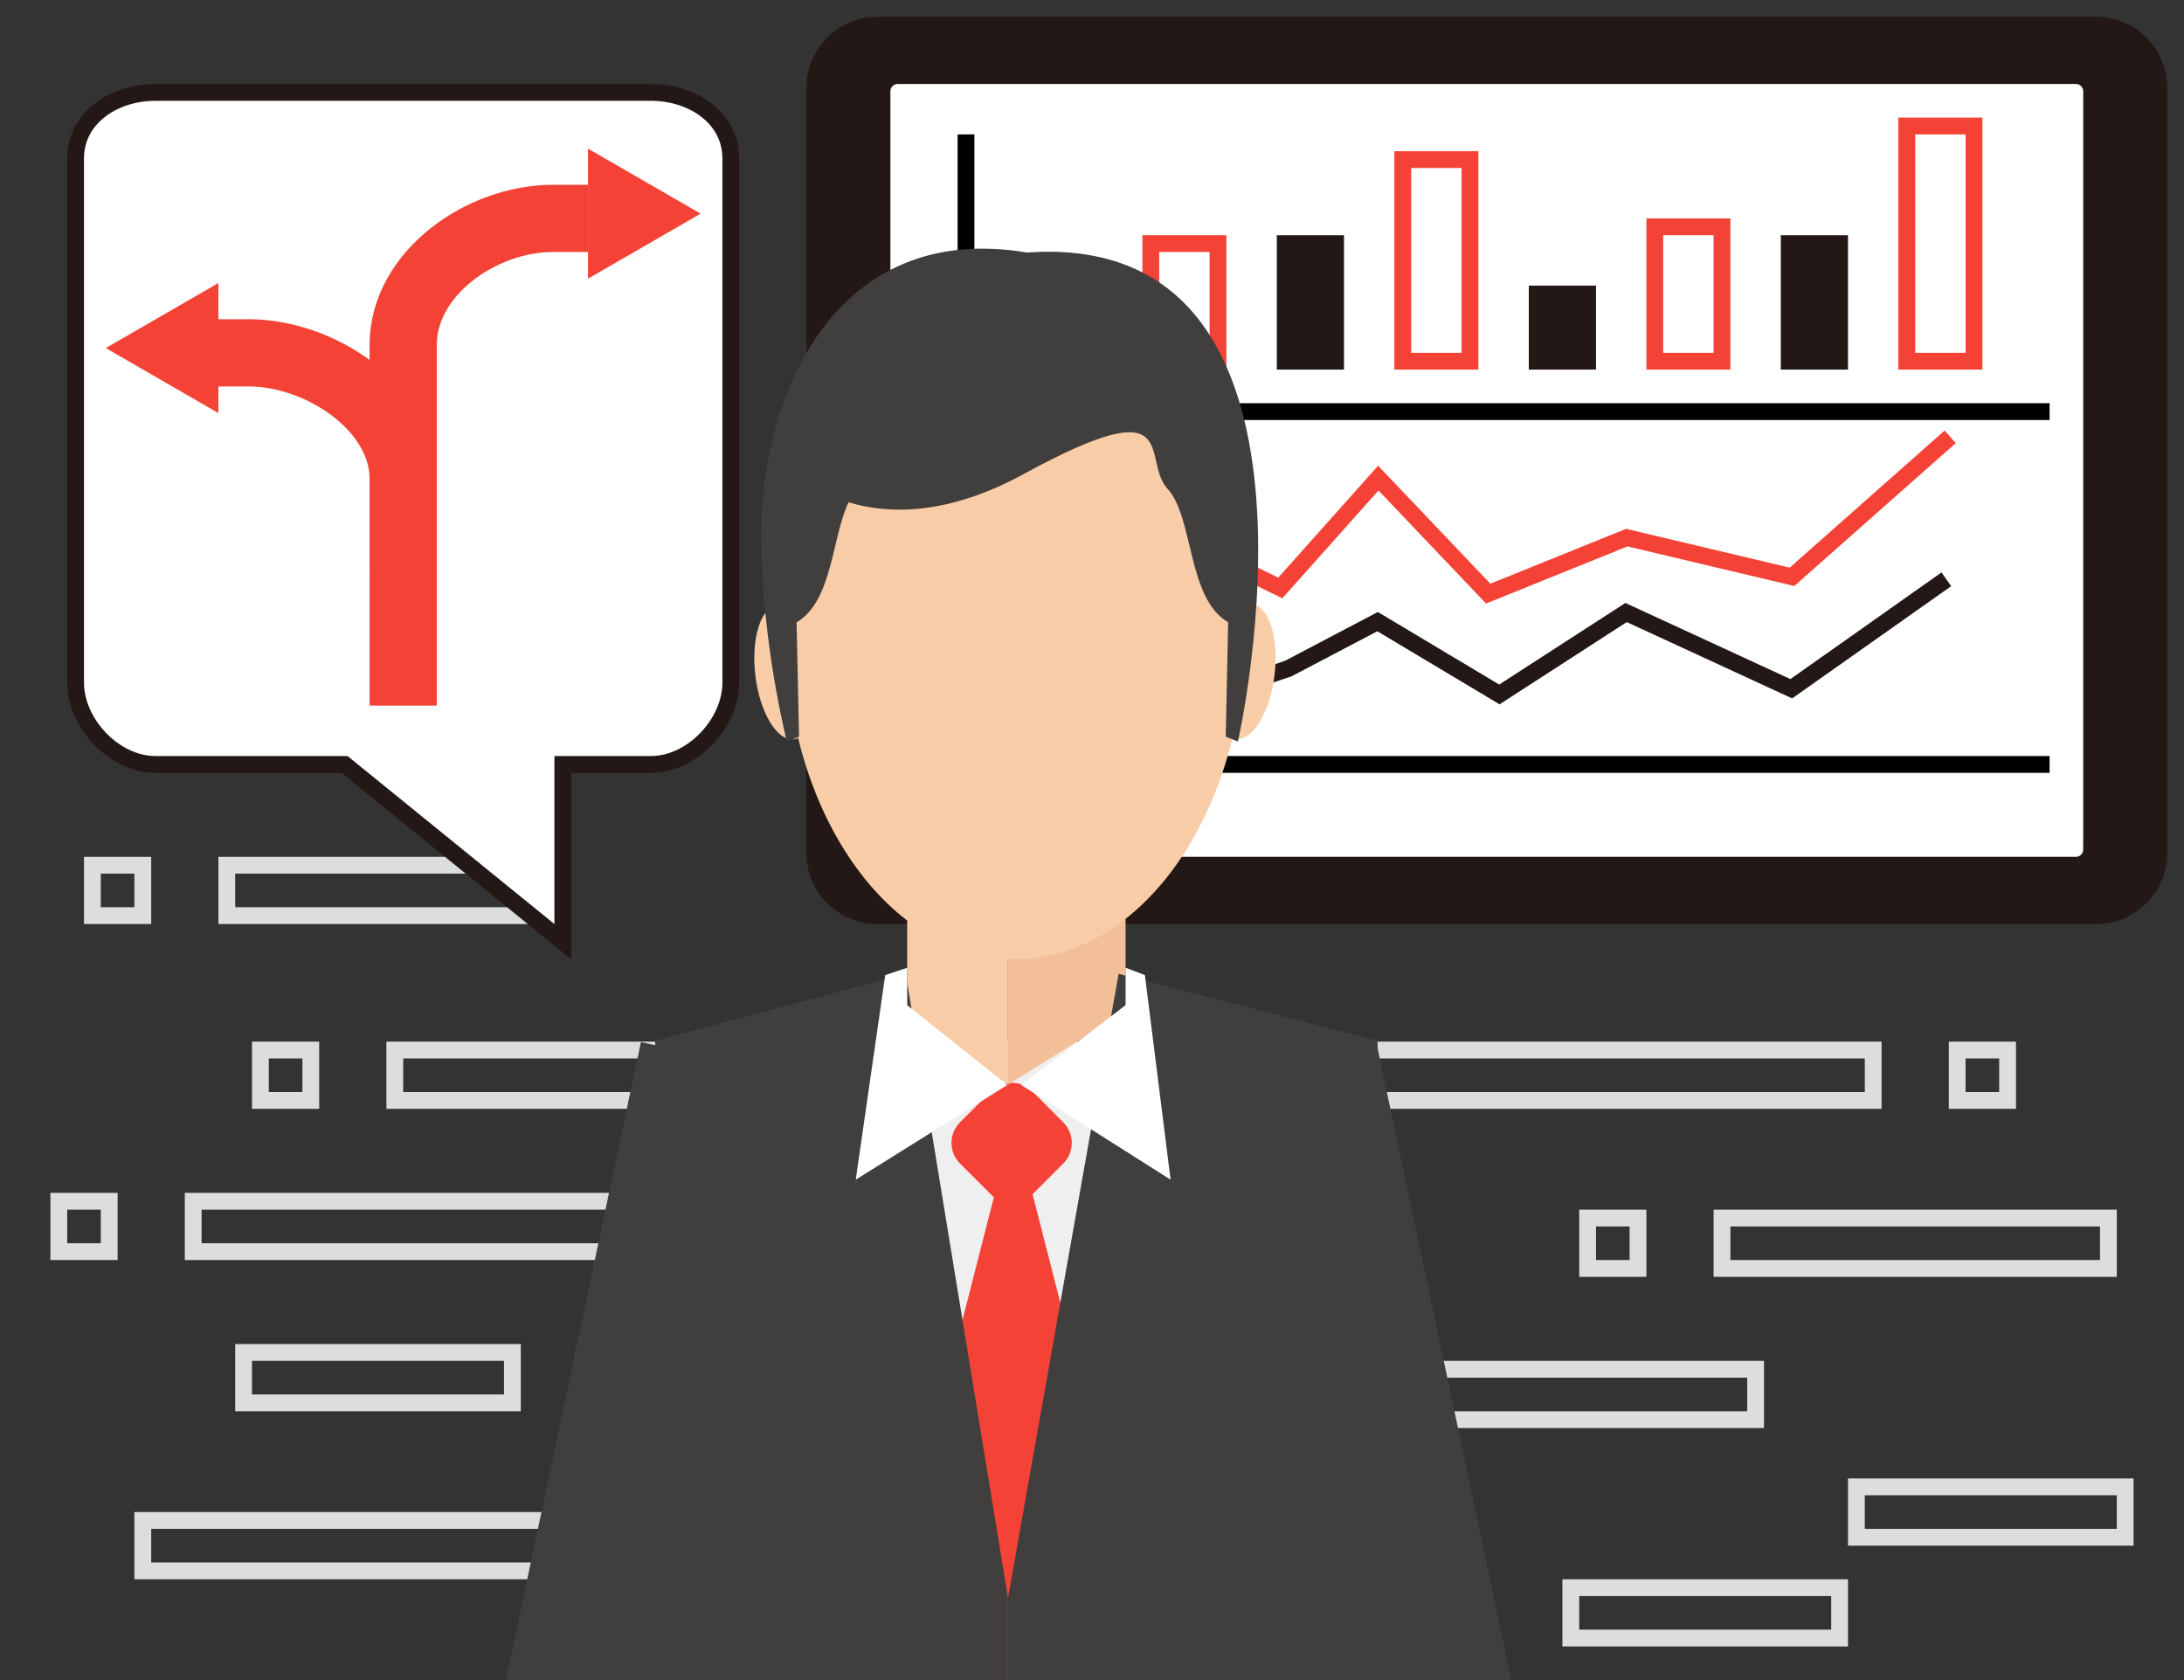
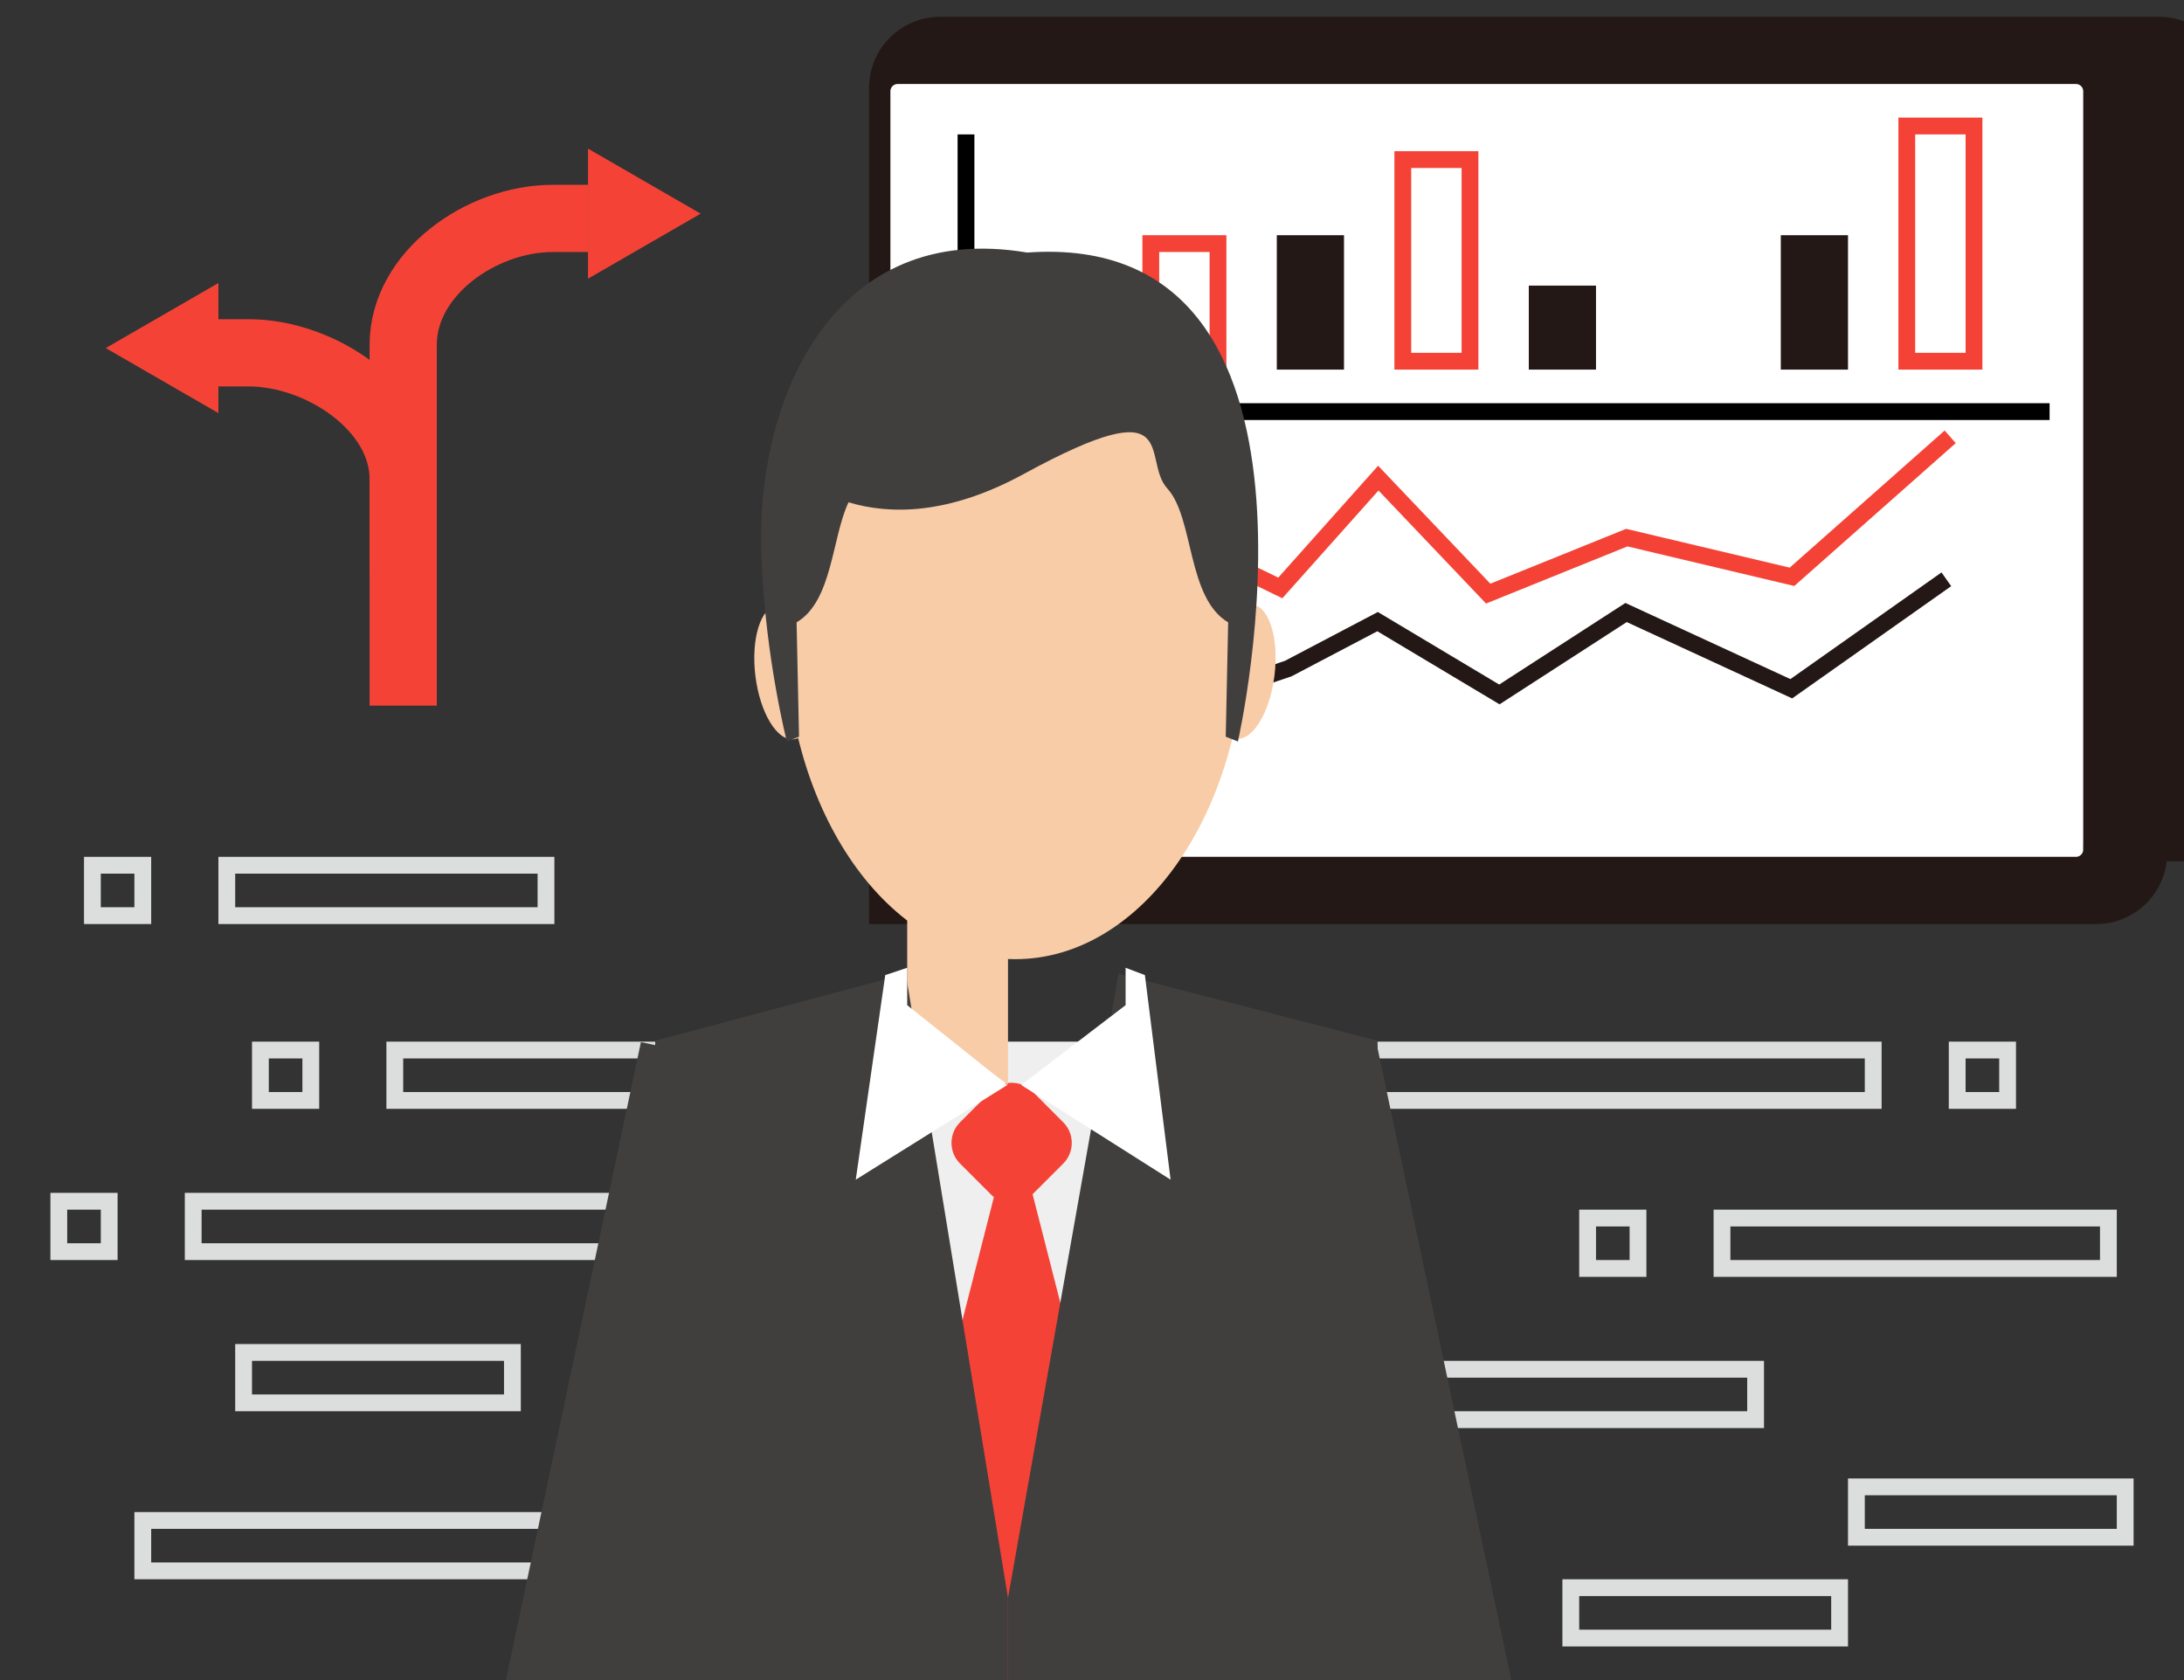
<svg xmlns="http://www.w3.org/2000/svg" version="1.1" x="0px" y="0px" width="130px" height="100px" viewBox="0 0 130 100" style="enable-background:new 0 0 130 100;" xml:space="preserve">
  <rect x="0" y="0" width="130" height="100" fill="#333333" stroke="none" />
  <g id="參考">
</g>
  <g id="背景">
    <rect x="8.5" y="90.5" style="fill:none;stroke:#DCDDDD;stroke-miterlimit:10;" width="38" height="3" />
    <g>
      <rect x="110.5" y="88.5" style="fill:none;stroke:#DCDDDD;stroke-miterlimit:10;" width="16" height="3" />
    </g>
    <g>
      <rect x="93.5" y="94.5" style="fill:none;stroke:#DCDDDD;stroke-miterlimit:10;" width="16" height="3" />
    </g>
    <g>
      <rect x="14.5" y="80.5" style="fill:none;stroke:#DCDDDD;stroke-miterlimit:10;" width="16" height="3" />
    </g>
    <g>
      <rect x="13.5" y="51.5" style="fill:none;stroke:#DCDDDD;stroke-miterlimit:10;" width="19" height="3" />
      <rect x="5.5" y="51.5" style="fill:none;stroke:#DCDDDD;stroke-miterlimit:10;" width="3" height="3" />
    </g>
    <g>
      <rect x="23.5" y="62.5" style="fill:none;stroke:#DCDDDD;stroke-miterlimit:10;" width="19" height="3" />
      <rect x="15.5" y="62.5" style="fill:none;stroke:#DCDDDD;stroke-miterlimit:10;" width="3" height="3" />
    </g>
    <g>
      <rect x="11.5" y="71.5" style="fill:none;stroke:#DCDDDD;stroke-miterlimit:10;" width="36" height="3" />
      <rect x="3.5" y="71.5" style="fill:none;stroke:#DCDDDD;stroke-miterlimit:10;" width="3" height="3" />
    </g>
    <g>
      <rect x="102.5" y="72.5" style="fill:none;stroke:#DCDDDD;stroke-miterlimit:10;" width="23" height="3" />
      <rect x="94.5" y="72.5" style="fill:none;stroke:#DCDDDD;stroke-miterlimit:10;" width="3" height="3" />
    </g>
    <g>
      <rect x="81.5" y="81.5" style="fill:none;stroke:#DCDDDD;stroke-miterlimit:10;" width="23" height="3" />
      <rect x="73.5" y="81.5" style="fill:none;stroke:#DCDDDD;stroke-miterlimit:10;" width="3" height="3" />
    </g>
    <g>
      <rect x="72.5" y="62.5" style="fill:none;stroke:#DCDDDD;stroke-miterlimit:10;" width="39" height="3" />
      <rect x="116.5" y="62.5" style="fill:none;stroke:#DCDDDD;stroke-miterlimit:10;" width="3" height="3" />
    </g>
  </g>
  <g id="瀏覽器">
    <g>
-       <path style="fill:#231815;stroke:#231815;stroke-miterlimit:10;" d="M128.5,50.77c0,2.061-1.67,3.73-3.73,3.73H52.23    c-2.06,0-3.73-1.67-3.73-3.73V5.23c0-2.06,1.67-3.73,3.73-3.73h72.539c2.061,0,3.73,1.67,3.73,3.73V50.77z" />
+       <path style="fill:#231815;stroke:#231815;stroke-miterlimit:10;" d="M128.5,50.77c0,2.061-1.67,3.73-3.73,3.73H52.23    V5.23c0-2.06,1.67-3.73,3.73-3.73h72.539c2.061,0,3.73,1.67,3.73,3.73V50.77z" />
      <path style="fill:#FFFFFF;stroke:#231815;stroke-miterlimit:10;" d="M124.5,50.567c0,0.515-0.418,0.933-0.933,0.933H53.433    c-0.515,0-0.933-0.418-0.933-0.933V5.433c0-0.515,0.417-0.933,0.933-0.933h70.135c0.515,0,0.933,0.417,0.933,0.933V50.567z" />
    </g>
  </g>
  <g id="方向">
-     <path style="fill:#FFFFFF;stroke:#231815;stroke-miterlimit:10;" d="M9.25,5.5h29.5c2.44,0,4.75,1.489,4.75,3.928v31.201   c0,2.439-2.31,4.871-4.75,4.871H33.5v10.549L20.51,45.5H9.25c-2.44,0-4.75-2.432-4.75-4.871V9.428C4.5,6.989,6.81,5.5,9.25,5.5z" />
    <g>
      <g>
        <polygon style="fill:#F44336;" points="35,16.588 41.705,12.718 35,8.846    " />
      </g>
      <path style="fill:none;stroke:#F44336;stroke-width:4;stroke-miterlimit:10;" d="M24,34V20.52c0-4.251,4.654-7.52,8.905-7.52H35" />
    </g>
    <g>
      <g>
        <polygon style="fill:#F44336;" points="13,24.588 6.295,20.718 13,16.846    " />
      </g>
      <path style="fill:none;stroke:#F44336;stroke-width:4;stroke-miterlimit:10;" d="M24,42V28.52c0-4.251-4.949-7.52-9.2-7.52H13" />
    </g>
  </g>
  <g id="元件">
-     <line style="fill:none;stroke:#000000;stroke-miterlimit:10;" x1="55" y1="45.5" x2="122" y2="45.5" />
    <line style="fill:none;stroke:#000000;stroke-miterlimit:10;" x1="55" y1="24.5" x2="122" y2="24.5" />
    <line style="fill:none;stroke:#000000;stroke-miterlimit:10;" x1="57.5" y1="8" x2="57.5" y2="48" />
    <polyline style="fill:none;stroke:#231815;stroke-miterlimit:10;" points="115.854,34.48 106.624,40.995 96.79,36.458    89.249,41.334 81.999,37 76.678,39.796 69.165,42.333 61.749,39  " />
    <polyline style="fill:none;stroke:#F44336;stroke-miterlimit:10;" points="61.75,36.5 68.979,31.48 76.208,34.995 82.042,28.458    88.583,35.333 96.833,32 106.667,34.333 116.083,26  " />
-     <rect x="61" y="16" style="fill:#231815;" width="4" height="6" />
    <rect x="68.5" y="14.5" style="fill:none;stroke:#F44336;stroke-miterlimit:10;" width="4" height="7" />
-     <rect x="98.5" y="13.5" style="fill:none;stroke:#F44336;stroke-miterlimit:10;" width="4" height="8" />
    <rect x="113.5" y="7.5" style="fill:none;stroke:#F44336;stroke-miterlimit:10;" width="4" height="14" />
    <rect x="83.5" y="9.5" style="fill:none;stroke:#F44336;stroke-miterlimit:10;" width="4" height="12" />
    <rect x="76" y="14" style="fill:#231815;" width="4" height="8" />
    <rect x="106" y="14" style="fill:#231815;" width="4" height="8" />
    <rect x="91" y="17" style="fill:#231815;" width="4" height="5" />
  </g>
  <g id="User">
    <g>
      <rect x="52" y="62" style="fill:#EFEFEF;" width="16" height="53" />
      <path style="fill:#F44336;" d="M63.288,66.8c0.678,0.678,0.678,1.778,0,2.457L61.446,71.1c-0.679,0.679-1.779,0.679-2.458,0    l-1.843-1.843c-0.678-0.679-0.678-1.779,0-2.457l1.843-1.843c0.678-0.678,1.779-0.678,2.458,0L63.288,66.8z" />
      <polygon style="fill:#F44336;" points="64.843,84.3 60.334,115.061 55.826,84.3 60.334,66.664   " />
      <g>
        <polygon style="fill:#F8CCA7;" points="60,64.554 54,60.21 54,50 60,50    " />
-         <polygon style="fill:#F2BF99;" points="67,60.21 60,64.554 60,50 67,50    " />
      </g>
      <ellipse transform="matrix(0.993 -0.122 0.122 0.993 -4.539 6.02)" style="fill:#F8CCA7;" cx="46.751" cy="39.973" rx="1.81" ry="4.02" />
      <ellipse transform="matrix(-0.993 -0.122 0.122 -0.993 142.788 88.714)" style="fill:#F8CCA7;" cx="74.118" cy="39.973" rx="1.81" ry="4.02" />
      <path style="fill:#F8CCA7;" d="M74.119,37.473c0,10.835-6.128,19.618-13.685,19.618c-7.558,0-13.684-8.783-13.684-19.618    c0-10.834,6.126-15.273,13.684-15.273C67.991,22.199,74.119,26.638,74.119,37.473z" />
      <path style="fill:#413F3E;" d="M61.141,15.032c-11.56-1.941-15.891,8.684-15.833,16.984c-0.001,0.516,0.012,1.05,0.041,1.601    c0.246,5.663,1.487,10.52,1.487,10.52l0.725-0.289l-0.145-6.805c2.142-1.261,2.092-5.041,3.092-7.146    c2.425,0.732,5.916,0.779,10.435-1.687c9.559-5.212,6.951-0.869,8.543,0.869c1.593,1.738,1.158,6.516,3.619,7.964l-0.145,6.805    l0.725,0.289C73.684,44.137,80.646,13.633,61.141,15.032z" />
      <g>
        <polygon style="fill:#413F3E;" points="53.916,57.965 60,95.106 60,115.377 39,115.667 39,61.947    " />
        <polygon style="fill:#413F3E;" points="66.584,57.965 60,95.106 60,115.377 82,115.667 82,61.947    " />
      </g>
      <polygon style="fill:#FFFFFF;" points="67,59.829 60.785,64.58 69.678,70.215 68.148,58.038 67,57.603   " />
      <polygon style="fill:#FFFFFF;" points="54,59.829 59.96,64.58 50.938,70.215 52.693,58.038 54,57.603   " />
      <rect x="74.118" y="62.816" transform="matrix(0.978 -0.207 0.207 0.978 -15.908 18.455)" style="fill:#413F3E;" width="12.598" height="45.176" />
      <rect x="33.285" y="62.816" transform="matrix(-0.978 -0.207 0.207 -0.978 60.669 177.143)" style="fill:#413F3E;" width="12.597" height="45.176" />
    </g>
  </g>
</svg>